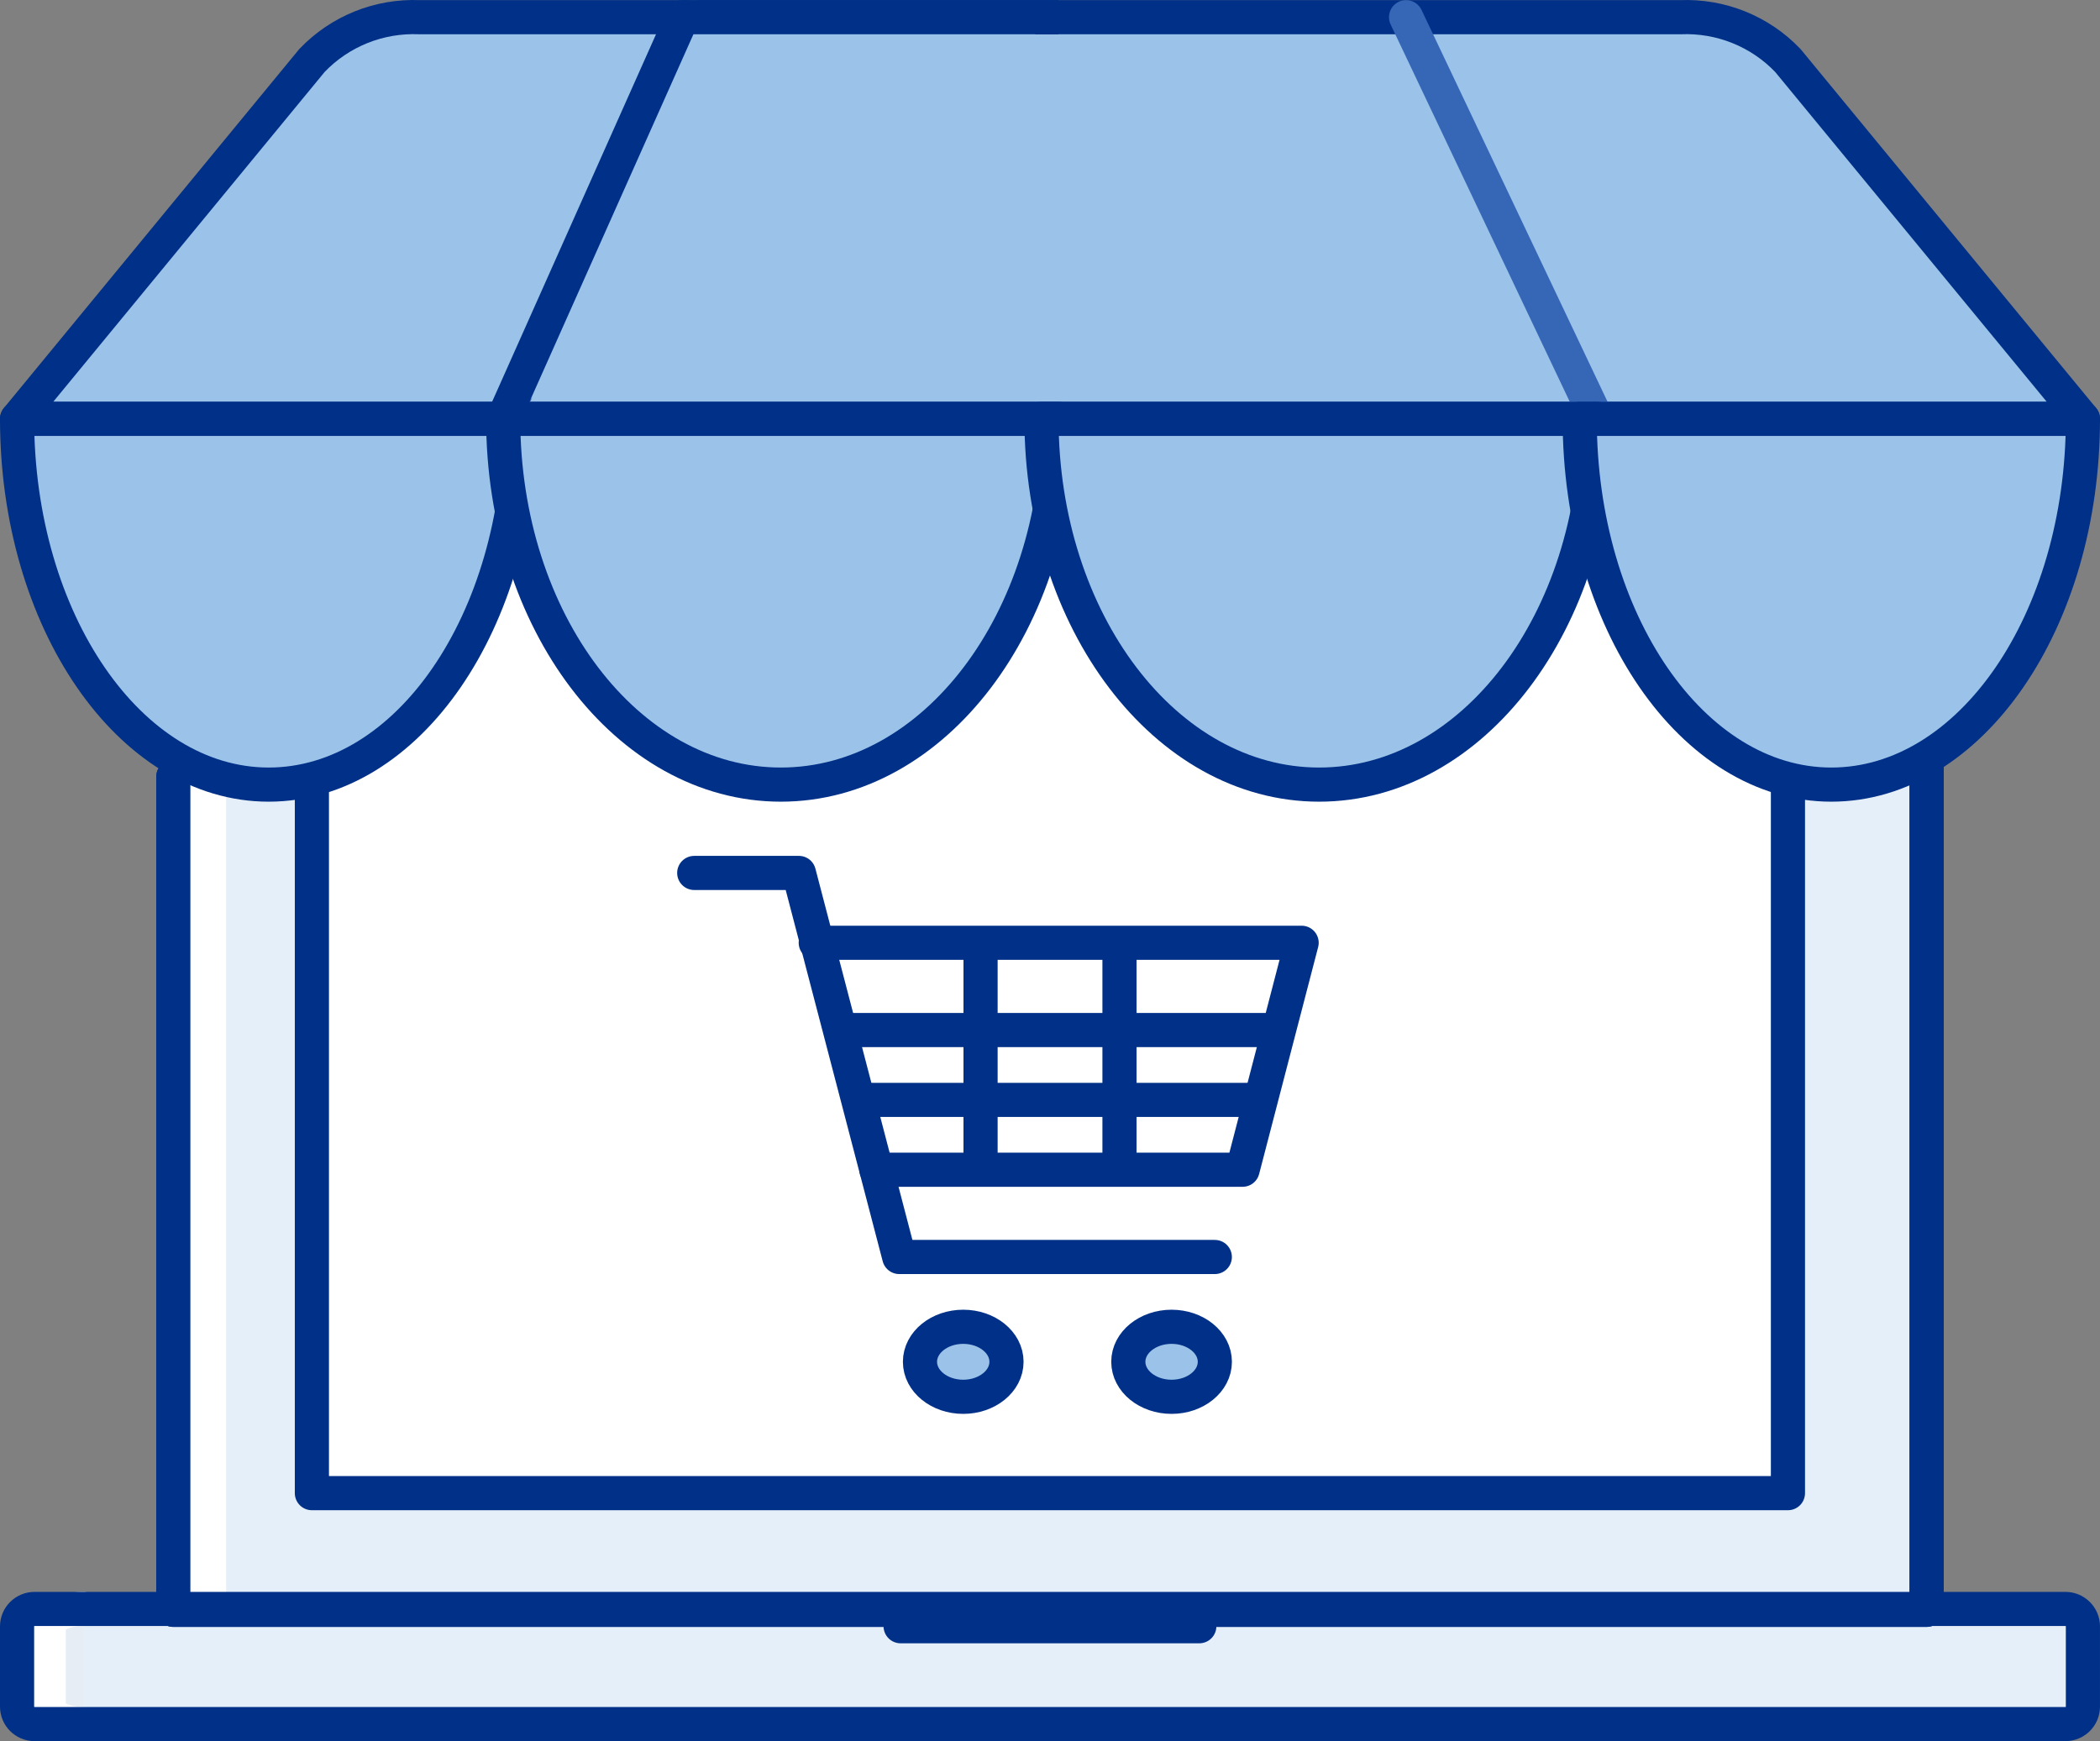
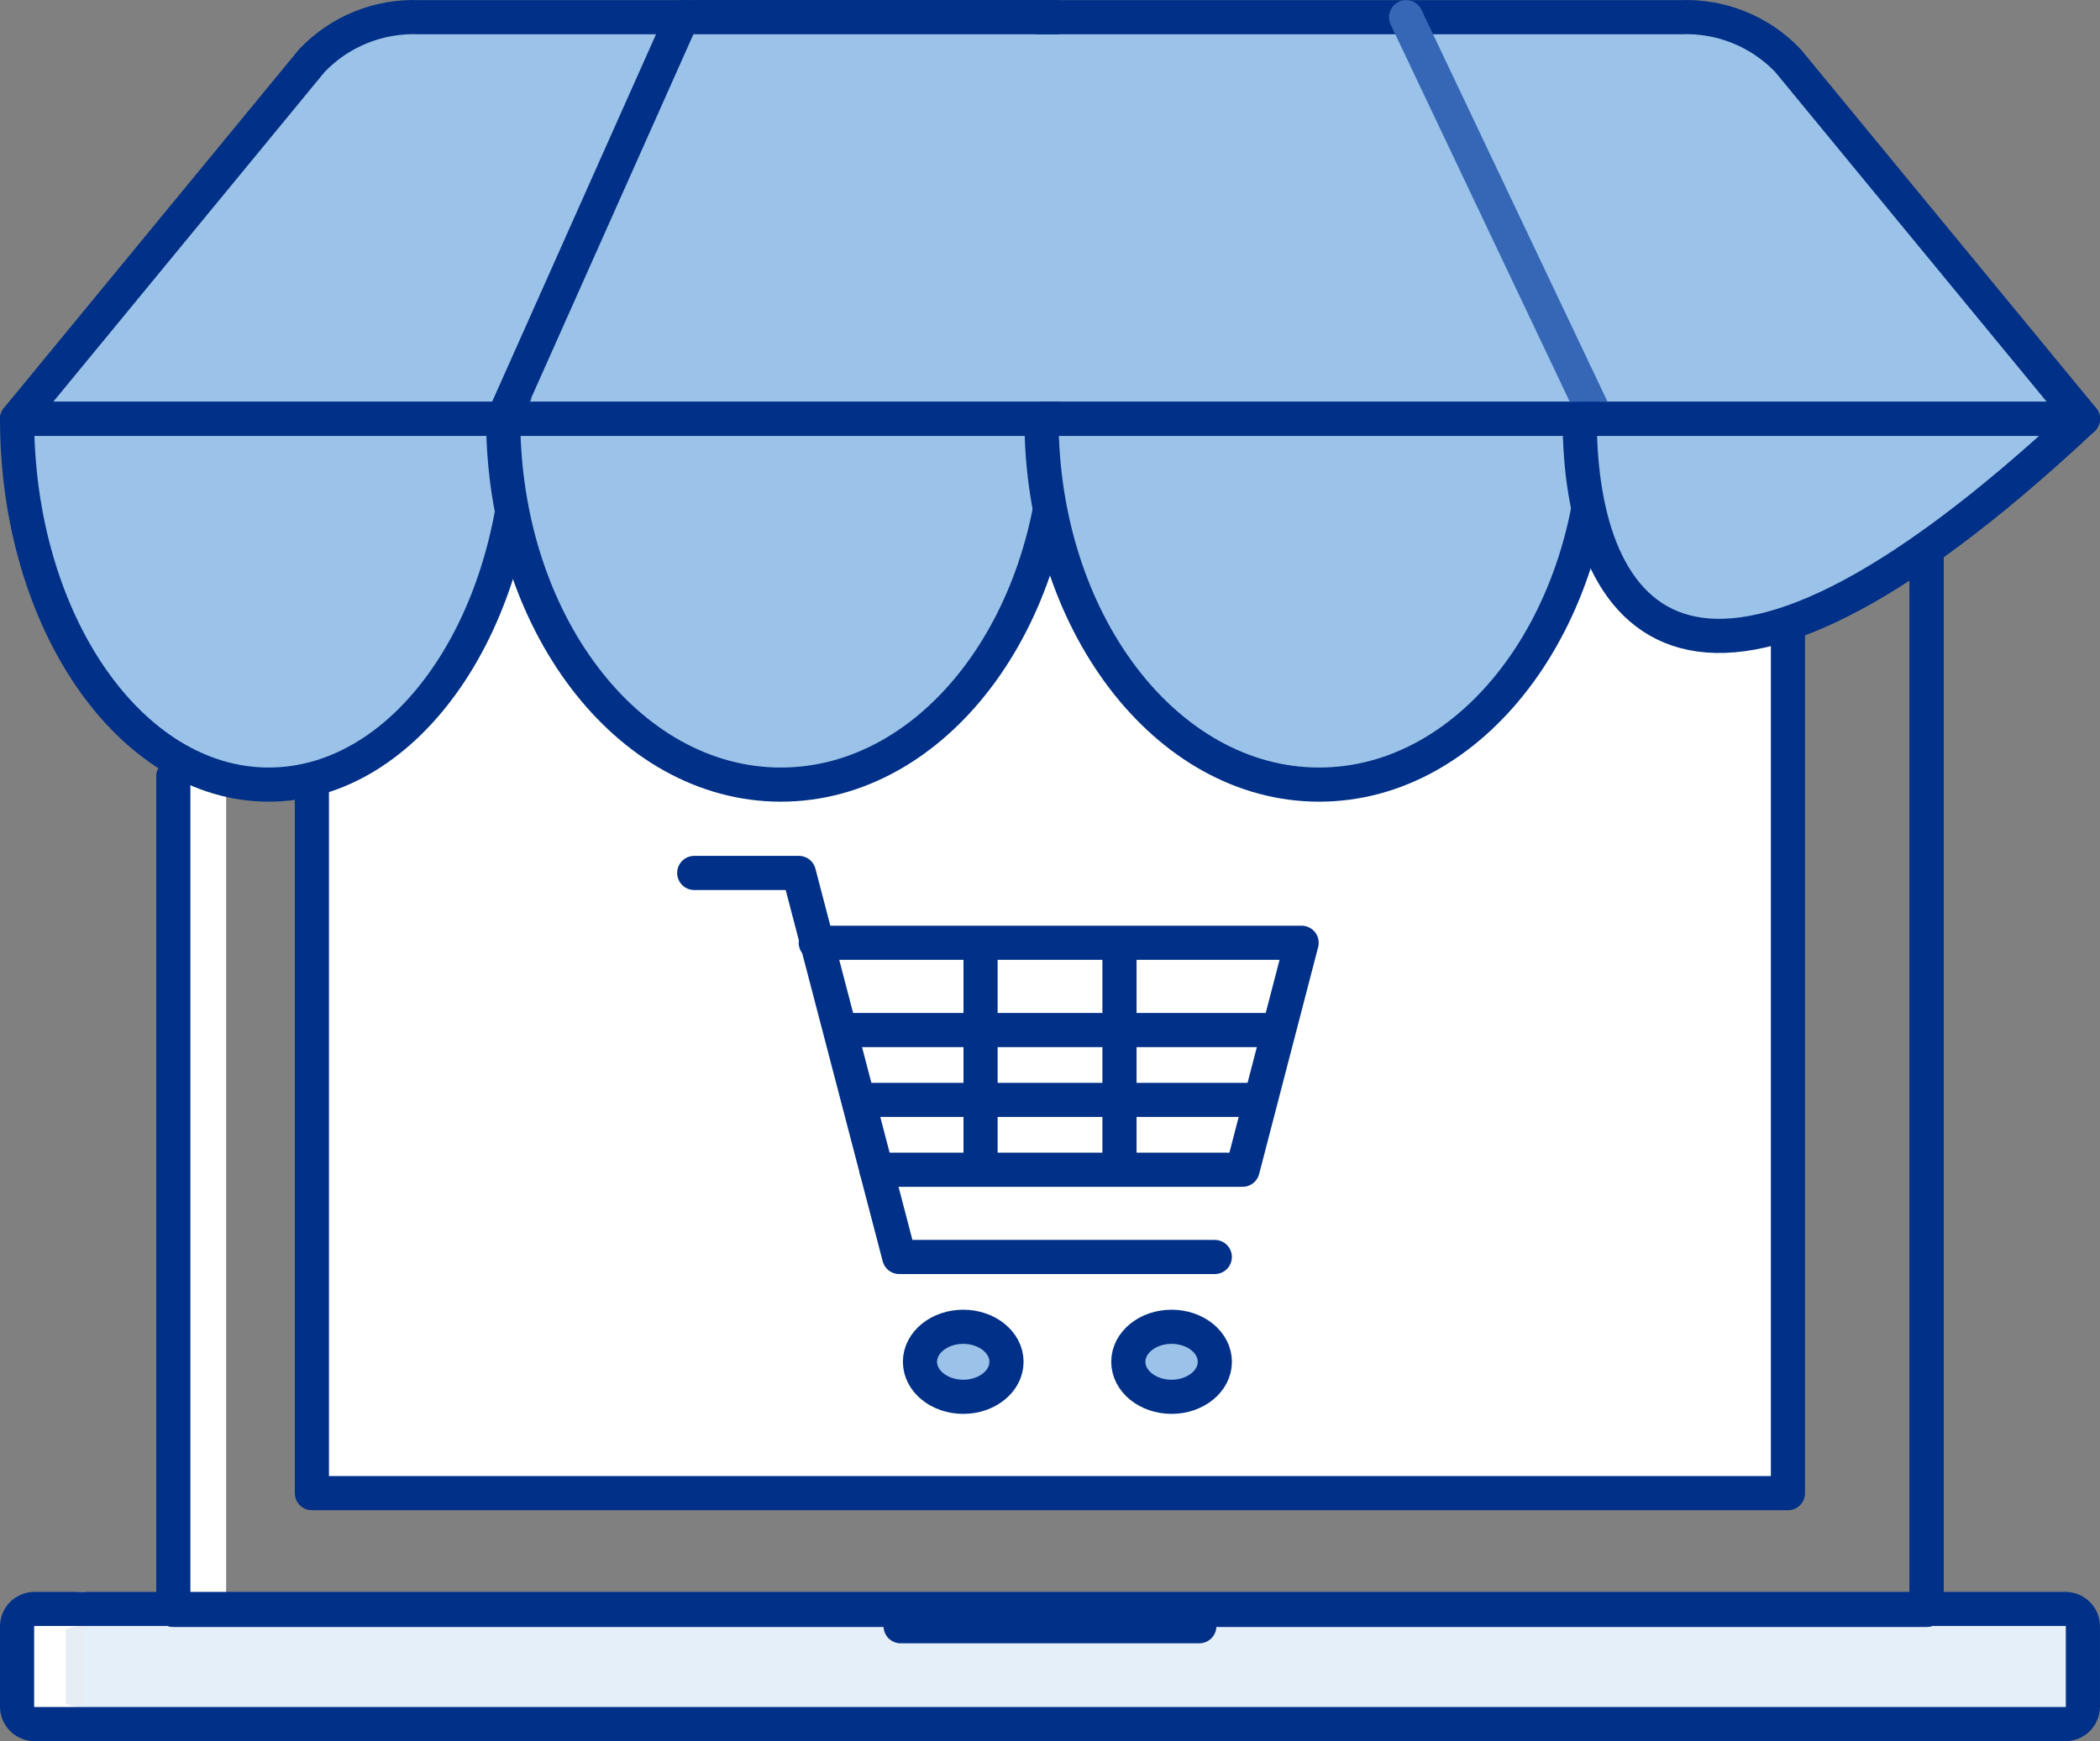
<svg xmlns="http://www.w3.org/2000/svg" width="123" height="102" viewBox="0 0 123 102" fill="none">
  <rect x="0" y="0" width="123" height="102" fill="#808080" stroke="none" />
  <path d="M2.025 94.256H120.974C121.54 94.256 121.999 94.713 121.999 95.276V99.98C121.999 100.543 121.54 101 120.974 101H2.025C1.459 101 1 100.543 1 99.98V95.276C1 94.713 1.459 94.256 2.025 94.256Z" fill="#E5EFF9" />
-   <path d="M10.151 45.505V94.307H112.845V27.843C112.843 27.041 112.515 26.273 111.935 25.714C111.355 25.155 110.572 24.852 109.765 24.874H13.232C12.425 24.852 11.642 25.155 11.062 25.714C10.482 26.273 10.154 27.041 10.151 27.843V40.934" fill="#E5EFF9" />
  <path d="M10.151 45.505V94.307H112.845V27.843C112.843 27.041 112.515 26.273 111.935 25.714C111.355 25.155 110.572 24.852 109.765 24.874H13.232C12.425 24.852 11.642 25.155 11.062 25.714C10.482 26.273 10.154 27.041 10.151 27.843V40.934" stroke="#003087" stroke-width="2" stroke-linecap="round" stroke-linejoin="round" />
  <rect x="18.268" y="31.854" width="86.454" height="55.618" fill="white" stroke="#003087" stroke-width="2" stroke-linecap="round" stroke-linejoin="round" />
  <path d="M40.662 51.139H46.792L52.669 73.637H71.153" stroke="#003087" stroke-width="2" stroke-linecap="round" stroke-linejoin="round" />
  <path d="M47.78 55.23H76.238L72.781 68.525H51.332" stroke="#003087" stroke-width="2" stroke-linecap="round" stroke-linejoin="round" />
  <path d="M57.433 68.525V55.23" stroke="#003087" stroke-width="2" stroke-linejoin="round" />
  <path d="M65.57 68.525V55.23" stroke="#003087" stroke-width="2" stroke-linejoin="round" />
  <path d="M48.799 60.342H75.222" stroke="#003087" stroke-width="2" stroke-linejoin="round" />
  <path d="M50.832 64.434H74.205" stroke="#003087" stroke-width="2" stroke-linejoin="round" />
  <ellipse cx="56.418" cy="79.777" rx="2.534" ry="2.051" fill="#9BC2E8" stroke="#003087" stroke-width="2" stroke-linejoin="round" />
  <ellipse cx="68.621" cy="79.777" rx="2.534" ry="2.051" fill="#9BC2E8" stroke="#003087" stroke-width="2" stroke-linejoin="round" />
  <path d="M52.75 95.268H70.245" stroke="#003087" stroke-width="2" stroke-linecap="round" stroke-linejoin="round" />
  <path d="M4.869 101C3.755 101 2.852 100.543 2.852 99.98V95.276C2.852 94.713 3.755 94.256 4.869 94.256" fill="#E6EDF5" />
  <path d="M4.869 101C3.755 101 2.852 100.543 2.852 99.98V95.276C2.852 94.713 3.755 94.256 4.869 94.256" stroke="white" stroke-width="2" stroke-linecap="round" stroke-linejoin="round" />
  <path d="M16.237 24.875C14.049 24.875 12.269 26.199 12.247 27.844V94.278" stroke="white" stroke-width="2" stroke-linecap="round" stroke-linejoin="round" />
  <path d="M15.119 24.875C12.939 24.886 11.177 26.211 11.17 27.844V94.278" stroke="white" stroke-width="2" stroke-linecap="round" stroke-linejoin="round" />
  <path fill-rule="evenodd" clip-rule="evenodd" d="M2.025 94.256H120.974C121.54 94.256 121.999 94.713 121.999 95.276V99.98C121.999 100.543 121.54 101 120.974 101H2.025C1.459 101 1 100.543 1 99.98V95.276C1 94.713 1.459 94.256 2.025 94.256Z" stroke="#003087" stroke-width="2" stroke-linecap="round" stroke-linejoin="round" />
  <path d="M10.151 45.505V94.307H112.845V27.843C112.843 27.041 112.515 26.273 111.935 25.714C111.355 25.155 110.572 24.852 109.765 24.874H13.232C12.425 24.852 11.642 25.155 11.062 25.714C10.482 26.273 10.154 27.041 10.151 27.843V40.934" stroke="#003087" stroke-width="2" stroke-linecap="round" stroke-linejoin="round" />
  <path fill-rule="evenodd" clip-rule="evenodd" d="M121.999 24.537H1L18.268 3.549C19.904 1.831 22.208 0.904 24.584 1.008H98.414C100.787 0.907 103.087 1.833 104.721 3.549L121.999 24.537Z" fill="#9BC2E8" stroke="#003087" stroke-width="2" stroke-linejoin="round" />
  <path fill-rule="evenodd" clip-rule="evenodd" d="M82.356 1.008L93.525 24.537L82.356 1.008Z" stroke="#3667B7" stroke-width="2" stroke-linejoin="round" />
  <path fill-rule="evenodd" clip-rule="evenodd" d="M29.473 24.537L40.642 1.008L29.473 24.537Z" stroke="#3667B7" stroke-width="2" stroke-linejoin="round" />
  <path fill-rule="evenodd" clip-rule="evenodd" d="M30.474 24.537C30.474 36.404 23.874 45.964 15.737 45.964C7.6 45.964 1 36.352 1 24.537H30.474Z" fill="#9BC2E8" stroke="#003087" stroke-width="2" stroke-linejoin="round" />
  <path fill-rule="evenodd" clip-rule="evenodd" d="M61.998 24.537C61.998 36.404 54.716 45.964 45.735 45.964C36.754 45.964 29.473 36.404 29.473 24.537H61.998Z" fill="#9BC2E8" stroke="#003087" stroke-width="2" stroke-linejoin="round" />
  <path fill-rule="evenodd" clip-rule="evenodd" d="M93.526 24.537C93.526 36.404 86.245 45.964 77.264 45.964C68.283 45.964 61.001 36.404 61.001 24.537H93.526Z" fill="#9BC2E8" stroke="#003087" stroke-width="2" stroke-linejoin="round" />
-   <path fill-rule="evenodd" clip-rule="evenodd" d="M122 24.537C122 36.404 115.4 45.964 107.263 45.964C99.126 45.964 92.525 36.352 92.525 24.537H122Z" fill="#9BC2E8" stroke="#003087" stroke-width="2" stroke-linejoin="round" />
+   <path fill-rule="evenodd" clip-rule="evenodd" d="M122 24.537C99.126 45.964 92.525 36.352 92.525 24.537H122Z" fill="#9BC2E8" stroke="#003087" stroke-width="2" stroke-linejoin="round" />
  <path fill-rule="evenodd" clip-rule="evenodd" d="M29.473 24.537L39.965 1.008H61.998" fill="#9BC2E8" />
  <path d="M29.473 24.537L39.965 1.008H61.998" stroke="#003087" stroke-width="2" stroke-linejoin="round" />
</svg>